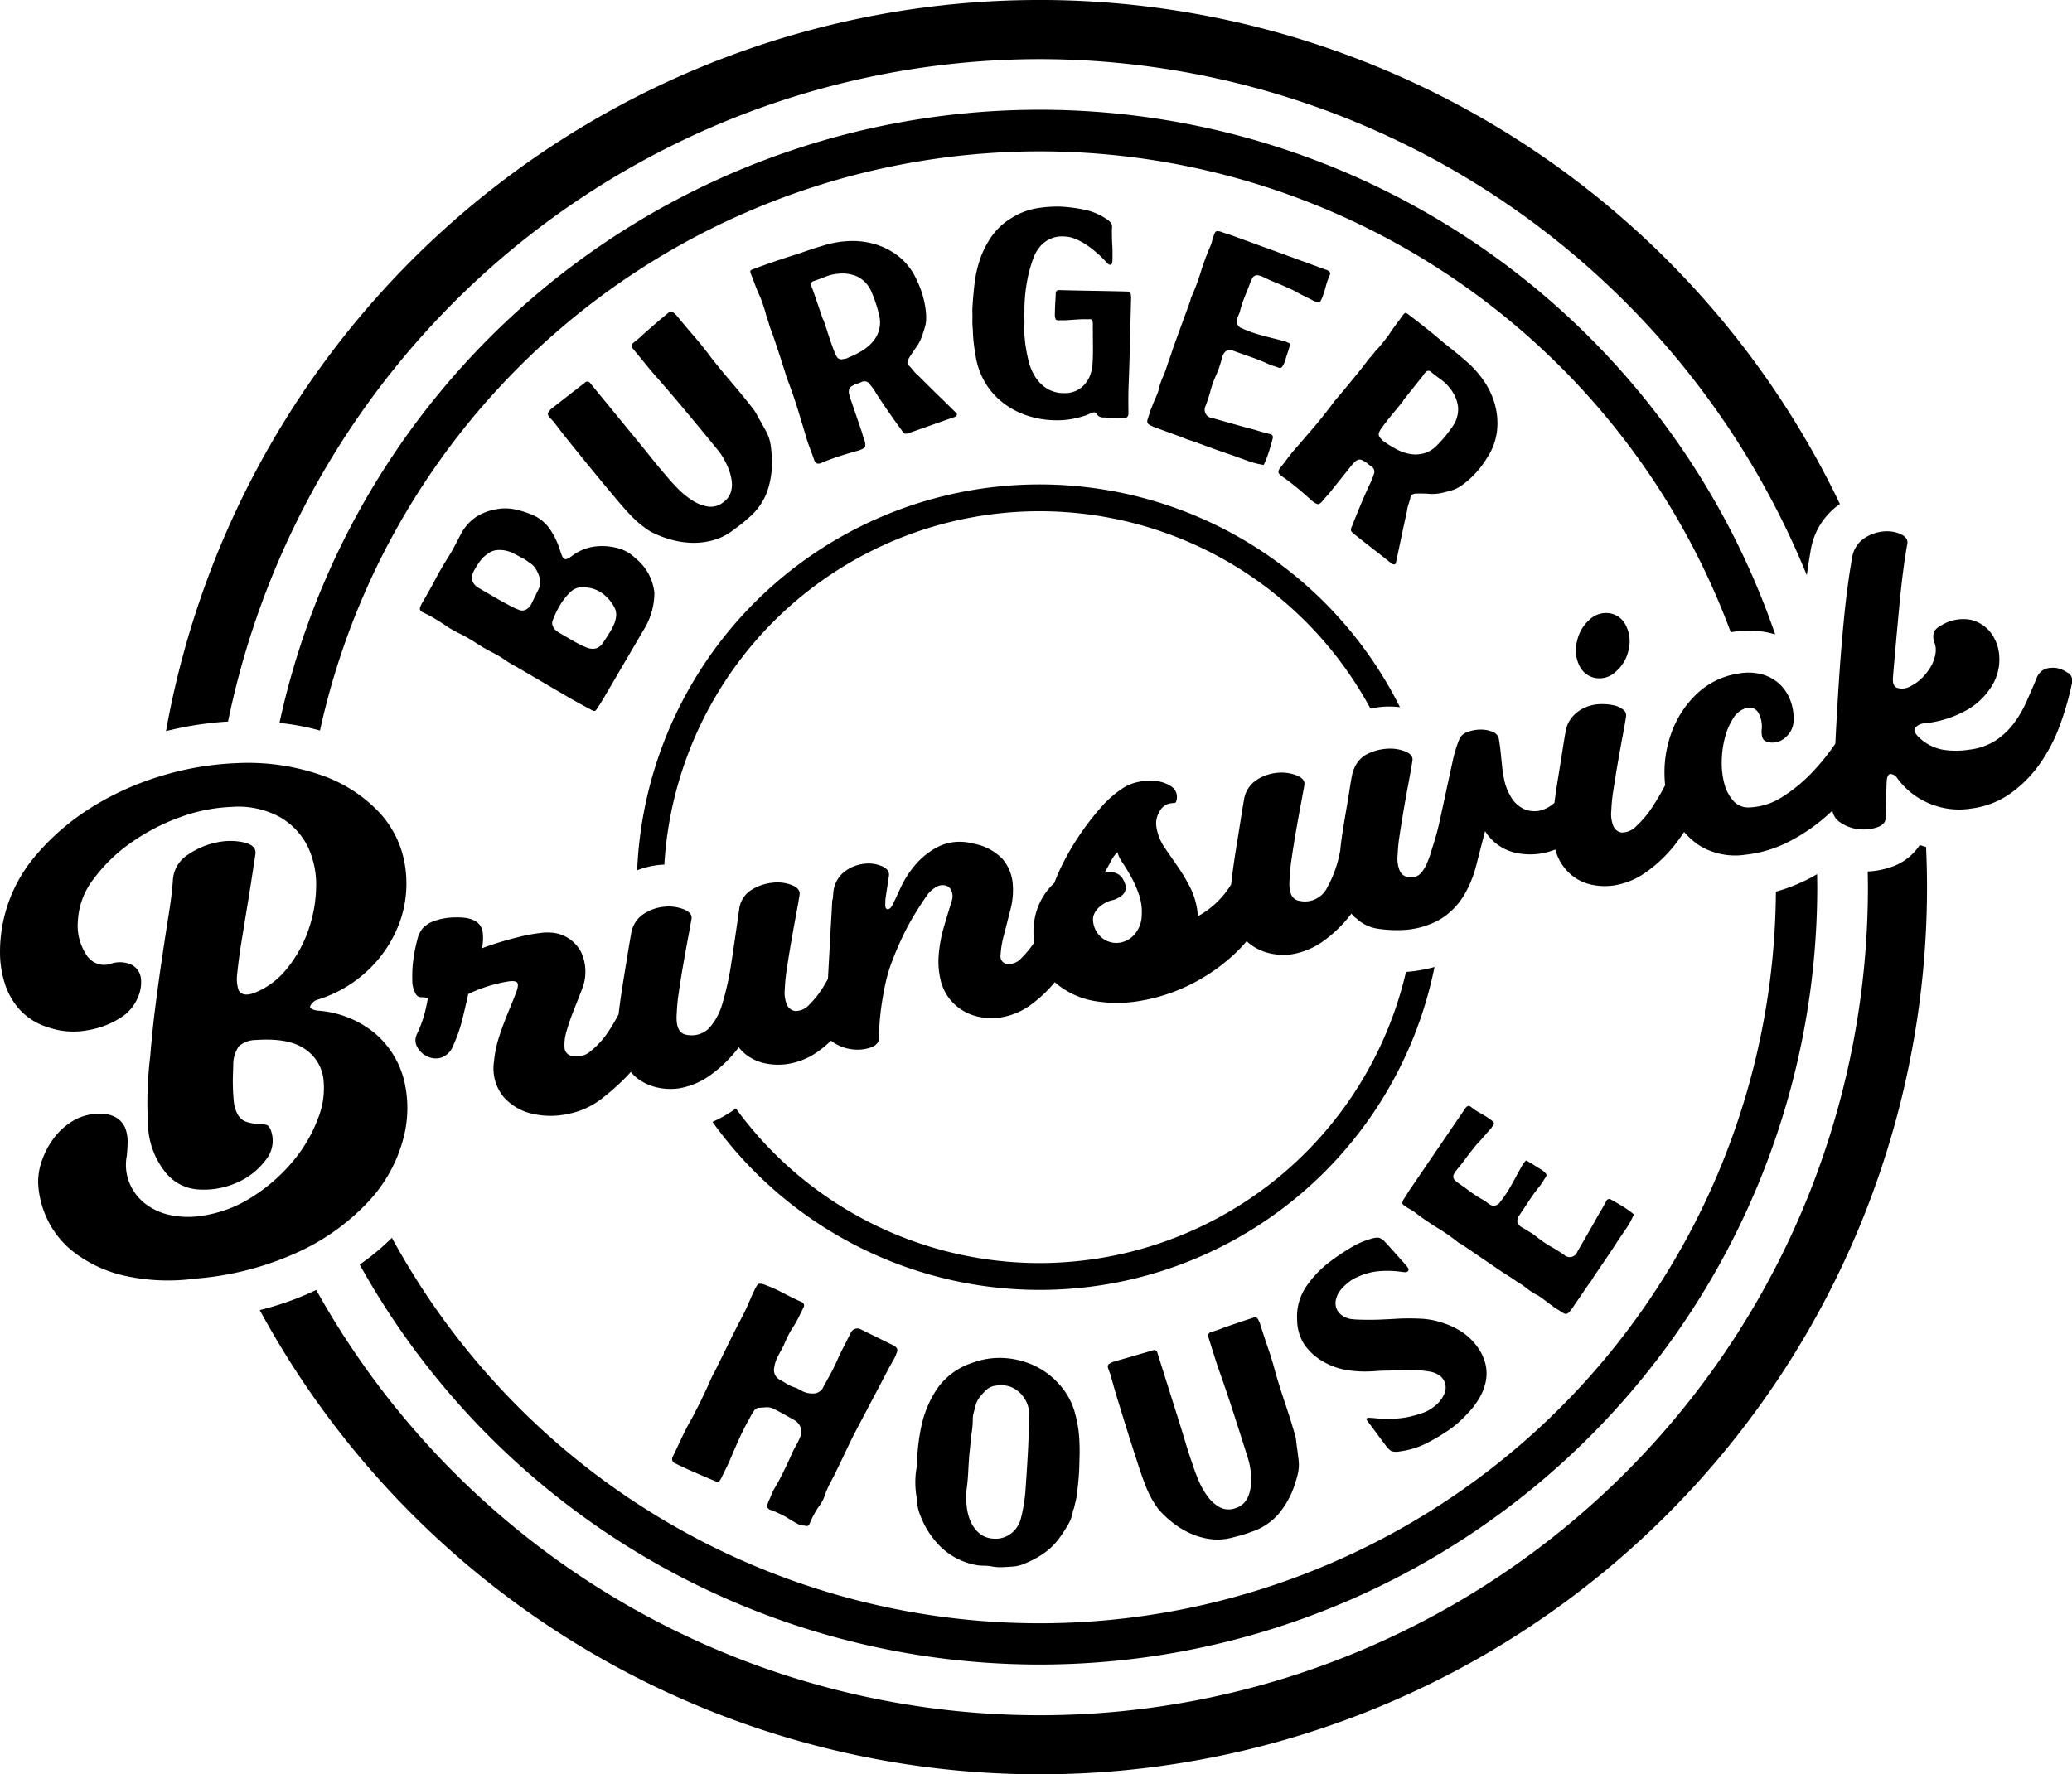
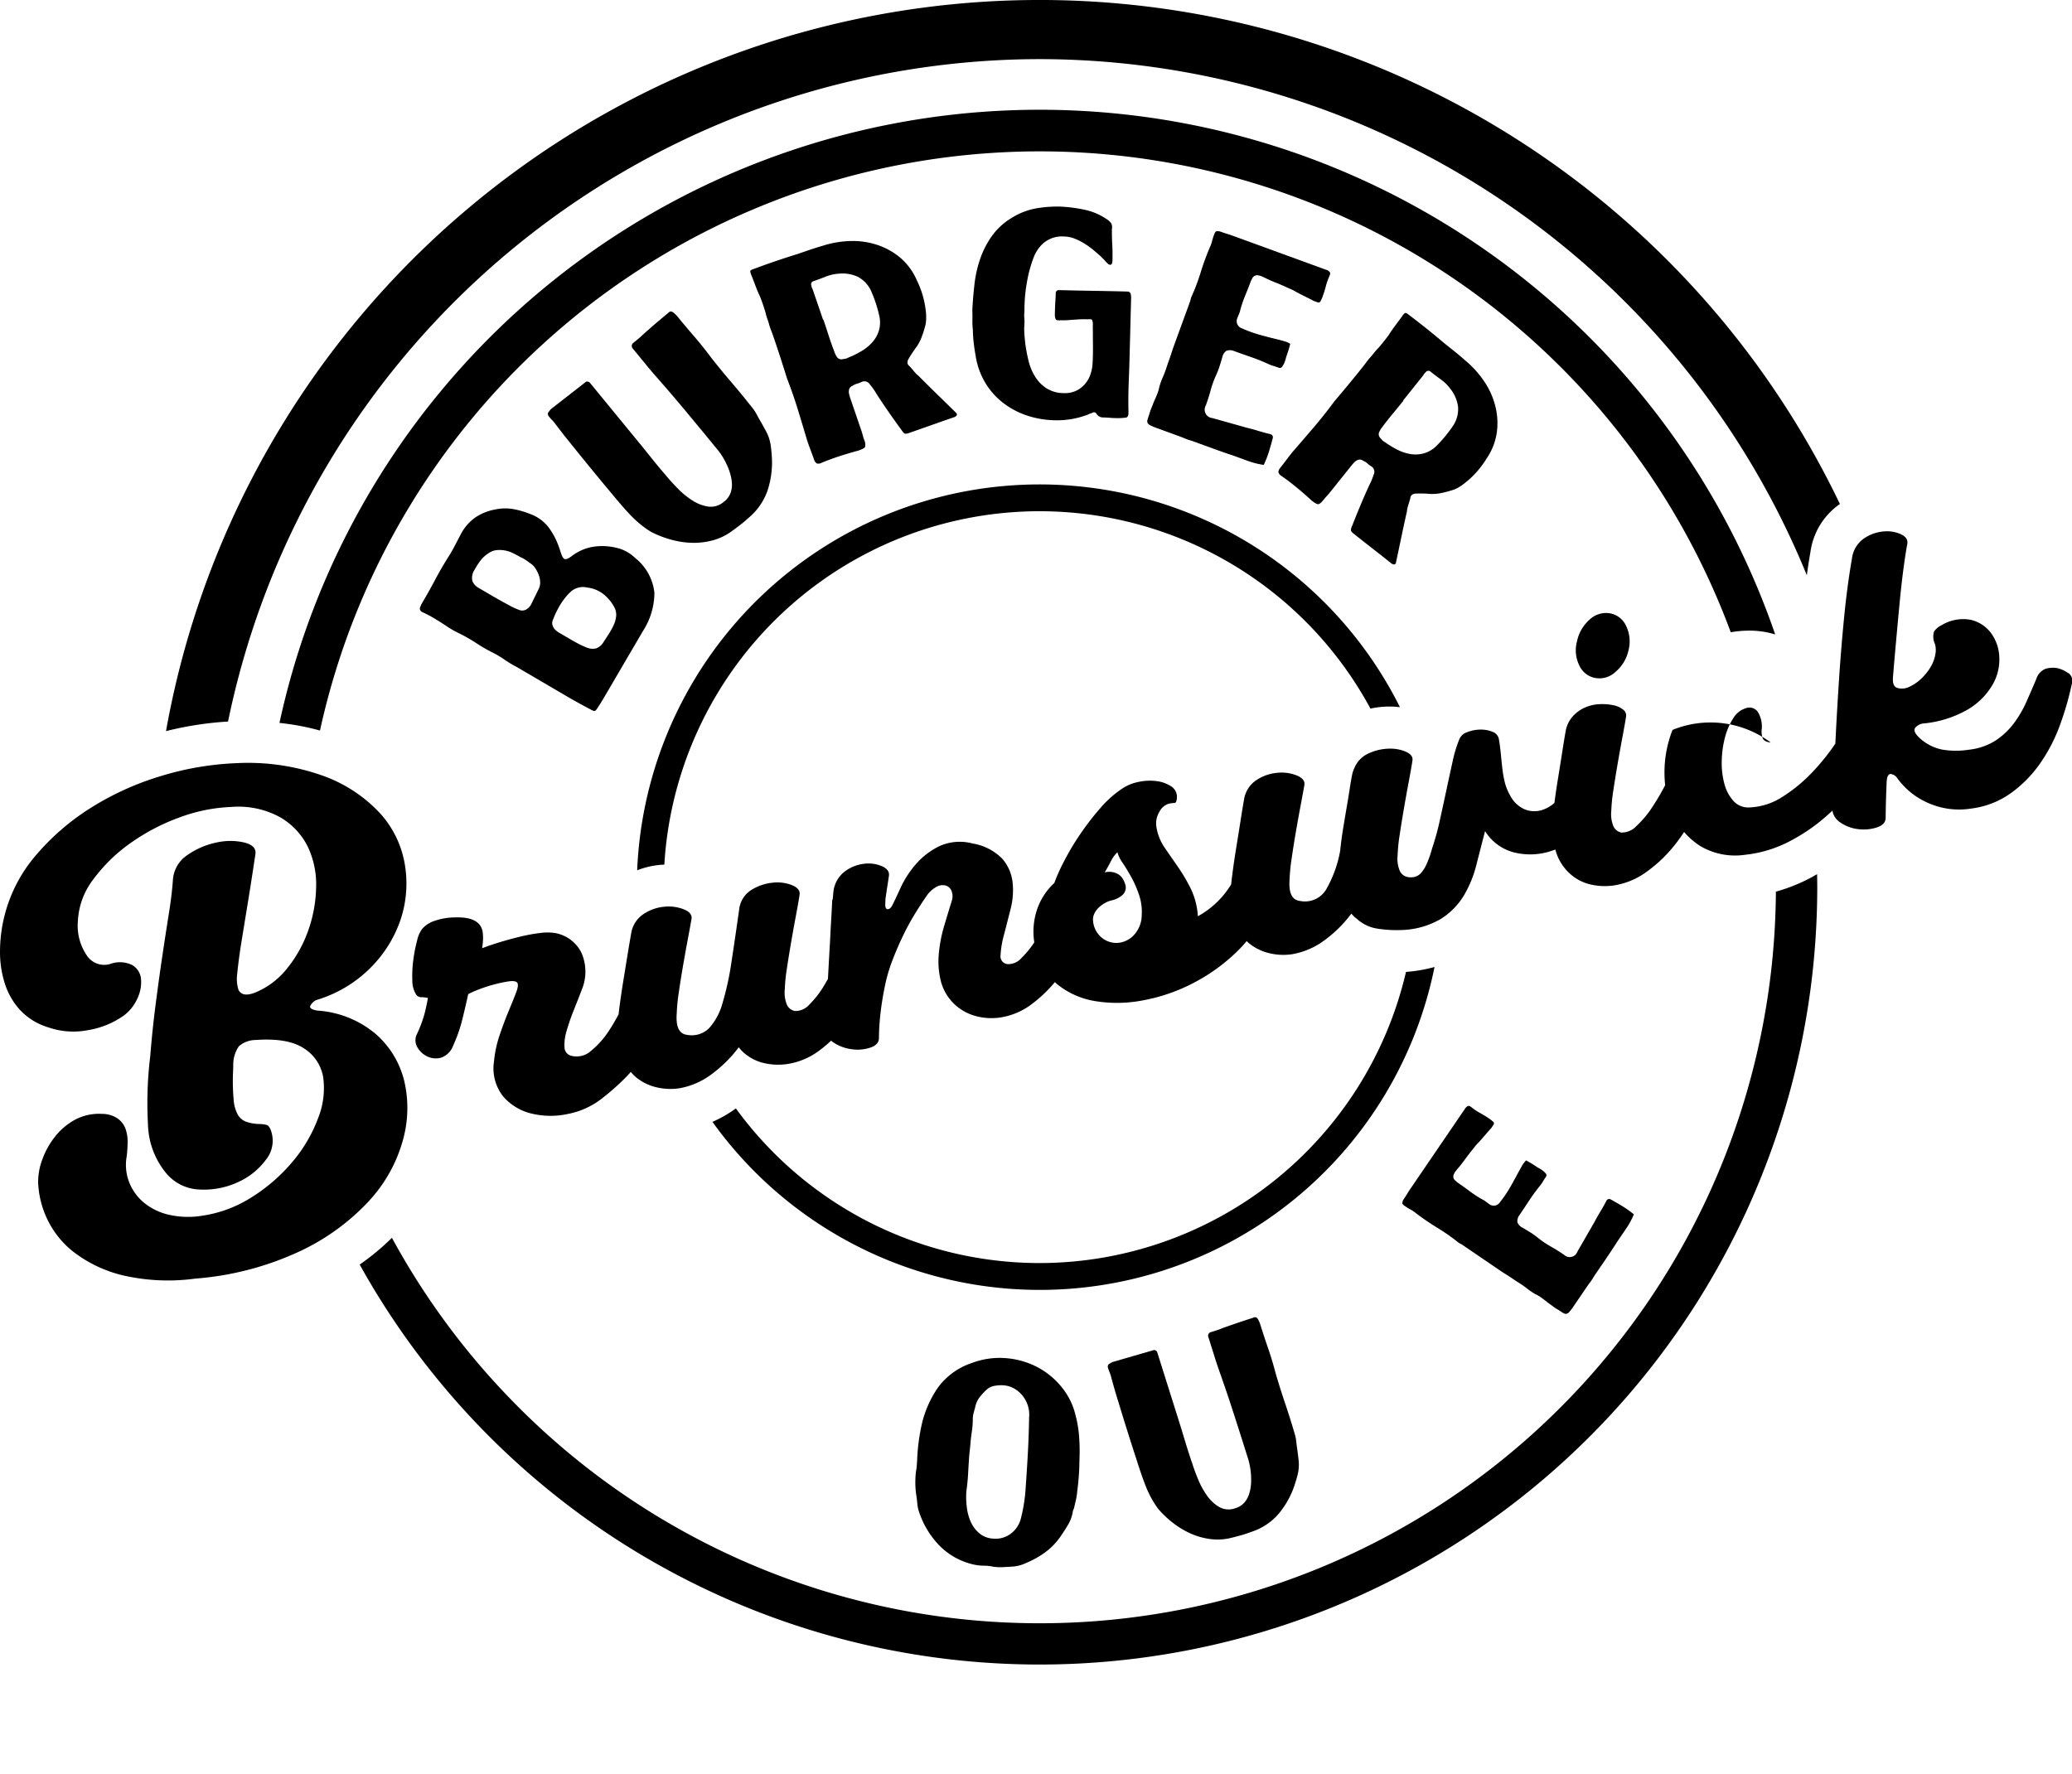
<svg xmlns="http://www.w3.org/2000/svg" width="257.633" height="220.675" viewBox="0 0 257.633 220.675">
  <defs>
    <clipPath id="clip-path">
      <rect id="Rectangle_264" data-name="Rectangle 264" width="257.633" height="220.675" transform="translate(0 0)" />
    </clipPath>
  </defs>
  <g id="Group_6120" data-name="Group 6120" clip-path="url(#clip-path)">
    <path id="Path_2737" data-name="Path 2737" d="M380.644,445.021a11.29,11.29,0,0,0-2.2-.655,5.94,5.94,0,0,0-2.323.054,6.384,6.384,0,0,0-2.471,1.016,5.88,5.88,0,0,0-1.746,2.025l-.809,1.549q-.4.766-.882,1.507-.8,1.286-1.5,2.607t-1.465,2.628l-.2.345a2.084,2.084,0,0,0-.165.366.471.471,0,0,0,.181.691q.384.177.722.349t.664.365q.835.49,1.62,1.022a12.4,12.4,0,0,0,1.663.949,20.35,20.35,0,0,1,2.117,1.215,20.127,20.127,0,0,0,2.117,1.215,12.834,12.834,0,0,1,1.405.847,12.672,12.672,0,0,0,1.405.847l6.064,3.55q.8.468,1.59.906t1.575.849q.4.234.544.2t.378-.437q.377-.559.706-1.123l.691-1.18,4.23-7.226a8.8,8.8,0,0,0,1.406-4.735,6.356,6.356,0,0,0-2.392-4.325,4.891,4.891,0,0,0-2.46-1.294,7.362,7.362,0,0,0-2.851-.085,5.973,5.973,0,0,0-2.614,1.176q-.595.433-.852.33t-.474-.814a13.431,13.431,0,0,0-.495-1.362,8.387,8.387,0,0,0-.689-1.281,5.013,5.013,0,0,0-2.483-2.087m.979,9.154q-.261.531-.5,1.023t-.5,1.023a1.658,1.658,0,0,1-.646.646,1.036,1.036,0,0,1-.906.006,9.22,9.22,0,0,1-1.371-.656q-.929-.495-1.818-1.016l-1.8-1.052a1.713,1.713,0,0,1-.764-.861,1.863,1.863,0,0,1,.143-1.16l.34-.581a7.036,7.036,0,0,1,.636-.92,3.565,3.565,0,0,1,.811-.719,2.166,2.166,0,0,1,1.038-.441,3.712,3.712,0,0,1,1.054.032,3.846,3.846,0,0,1,1.043.343c.341.168.669.343.983.527a3.638,3.638,0,0,1,.592.322q.279.189.549.394a1.951,1.951,0,0,1,.594.567,3.937,3.937,0,0,1,.445.822,2.867,2.867,0,0,1,.2.9,1.7,1.7,0,0,1-.129.8m1.717,3.979q.161-.441.379-.9c.146-.3.3-.589.453-.857a8.1,8.1,0,0,1,1.36-1.739,2.273,2.273,0,0,1,2.072-.542,4.013,4.013,0,0,1,2.011.812,5.267,5.267,0,0,1,1.371,1.656,1.97,1.97,0,0,1,.224,1.033,3.509,3.509,0,0,1-.224.966,8.5,8.5,0,0,1-.625,1.194q-.358.571-.735,1.13a1.744,1.744,0,0,1-.919.779,1.928,1.928,0,0,1-1.217-.128,10.842,10.842,0,0,1-1.07-.5q-.519-.278-1.028-.577l-1.343-.786a2.283,2.283,0,0,1-.554-.471,1.691,1.691,0,0,1-.222-.5.869.869,0,0,1,.066-.571" transform="translate(-314.594 -381.045)" />
    <path id="Path_2738" data-name="Path 2738" d="M500.519,295.811a2.468,2.468,0,0,1-1.961.628,4.979,4.979,0,0,1-1.987-.764,10.206,10.206,0,0,1-1.812-1.479q-.842-.861-1.4-1.544-1.02-1.176-1.977-2.377t-1.945-2.4l-1.788-2.179-3.735-4.554-.107-.13a.436.436,0,0,0-.5-.079l-.228.187L479,284.3a2.485,2.485,0,0,0-.272.332q-.266.273.027.63.16.2.337.377t.336.377q.555.743,1.1,1.438t1.131,1.412q2.475,3.085,5.043,6.148.454.554,1.017,1.206t1.159,1.281a13.058,13.058,0,0,0,1.246,1.154,11.528,11.528,0,0,0,1.3.921,12.787,12.787,0,0,0,2.446.959,10.832,10.832,0,0,0,2.62.408,8.957,8.957,0,0,0,2.585-.3,7.161,7.161,0,0,0,2.368-1.126q.546-.395,1.048-.778t1-.844a7.762,7.762,0,0,0,2.416-3.423,11.248,11.248,0,0,0,.547-4.176q-.049-.722-.114-1.267a5.863,5.863,0,0,0-.213-1.022,5.337,5.337,0,0,0-.413-.968q-.266-.489-.621-1.123-.282-.475-.521-.933a5.4,5.4,0,0,0-.612-.912q-1.249-1.588-2.549-3.106t-2.548-3.107q-.976-1.321-2.049-2.564t-2.087-2.478a2.249,2.249,0,0,0-.353-.363.872.872,0,0,0-.45-.284c-.118-.012-.255.065-.411.228q-.781.641-1.548,1.3t-1.521,1.329a8.151,8.151,0,0,1-.608.553l-.634.52a.467.467,0,0,0-.065.651l.507.618,1.321,1.61q.654.8,1.353,1.583,1.613,1.834,3.163,3.691t3.1,3.744l1.134,1.383a7.739,7.739,0,0,1,.971,1.516,7.828,7.828,0,0,1,.521,1.233,5.727,5.727,0,0,1,.272,1.327,3.087,3.087,0,0,1-.155,1.27,2.439,2.439,0,0,1-.8,1.088" transform="translate(-410.48 -233.432)" />
    <path id="Path_2739" data-name="Path 2739" d="M675.924,224.051a5.471,5.471,0,0,0,.821-1.437,14.017,14.017,0,0,0,.5-1.594,4.222,4.222,0,0,0,.075-.626q.011-.292,0-.6a11.4,11.4,0,0,0-1.151-4.275,7.667,7.667,0,0,0-2.05-2.812,8.675,8.675,0,0,0-2.859-1.6,9.754,9.754,0,0,0-3.323-.487,12.428,12.428,0,0,0-3.469.586q-.81.233-1.626.511l-1.612.551q-2.695.833-5.375,1.838a.855.855,0,0,0-.378.2c-.04.058-.023.194.05.406q.284.7.556,1.432t.6,1.419q.38.982.667,1.951a5.322,5.322,0,0,0,.178.65l.218.637a6.723,6.723,0,0,0,.28.883q.169.431.319.869.449,1.314.865,2.595t.8,2.529q.774,2,1.361,3.914t1.16,3.85q.218.638.442,1.227t.442,1.228a.8.8,0,0,0,.309.384.733.733,0,0,0,.519-.044q1.127-.474,2.308-.857t2.363-.7q.716-.245.821-.459a1.434,1.434,0,0,0-.127-.89c-.073-.212-.132-.406-.177-.584s-.1-.371-.177-.584l-1.184-3.464-.19-.557a5.154,5.154,0,0,1-.164-.611,1.209,1.209,0,0,1,.056-.552.8.8,0,0,1,.43-.369,1.688,1.688,0,0,1,.537-.25,3.228,3.228,0,0,0,.59-.224.787.787,0,0,1,1,.325,7,7,0,0,1,.78,1.112q.754,1.166,1.541,2.3t1.621,2.27q.269.4.416.436a1.13,1.13,0,0,0,.544-.1q1.394-.477,2.82-.987t2.82-.986q.49-.256.115-.573l-.067-.066q-1.14-1.121-2.272-2.225t-2.286-2.264a3.936,3.936,0,0,1-.576-.581q-.269-.33-.551-.634a.519.519,0,0,1-.236-.431.9.9,0,0,1,.149-.474,13.866,13.866,0,0,1,.789-1.2m-4.482-2.314a3.924,3.924,0,0,1-.814,1.457,5.574,5.574,0,0,1-1.355,1.108,11.293,11.293,0,0,1-1.617.8,1.186,1.186,0,0,1-.352.142c-.111.023-.237.044-.379.063a.645.645,0,0,1-.68-.234,2.58,2.58,0,0,1-.338-.663q-.394-1.021-.714-2.024t-.661-2l-.04.014-1.239-3.622a2.29,2.29,0,0,0-.122-.292.809.809,0,0,1-.082-.305.409.409,0,0,1,.288-.588q.756-.258,1.48-.55a5.456,5.456,0,0,1,1.587-.365,4.555,4.555,0,0,1,2.425.393,3.734,3.734,0,0,1,1.677,1.85,16.347,16.347,0,0,1,.967,2.96,3.655,3.655,0,0,1-.032,1.856" transform="translate(-562.164 -180.643)" />
    <path id="Path_2740" data-name="Path 2740" d="M866.752,182.589a2.02,2.02,0,0,0-.6-.541,7.693,7.693,0,0,0-2.685-1.143,19.09,19.09,0,0,0-3-.394,15.209,15.209,0,0,0-3.12.234,8.654,8.654,0,0,0-3.02,1.2,8.19,8.19,0,0,0-2.415,2.231,11.285,11.285,0,0,0-1.441,2.8,14.625,14.625,0,0,0-.714,3.138q-.19,1.636-.274,3.276.026.59.011,1.2a8.354,8.354,0,0,0,.053,1.2q.019.843.105,1.623t.232,1.585a9.317,9.317,0,0,0,1.155,3.334,8.972,8.972,0,0,0,2.186,2.519,9.982,9.982,0,0,0,2.967,1.614,11.576,11.576,0,0,0,3.5.618,10.64,10.64,0,0,0,4.228-.732.672.672,0,0,1,.234-.1.654.654,0,0,0,.234-.1q.384-.158.544.141a.944.944,0,0,0,.872.443c.253.007.5.02.757.041s.518.035.8.042c.2.005.385,0,.569-.006s.372-.025.569-.048q.294.008.388-.368l.01-.421q-.038-1.769.026-3.408t.1-2.9l.194-7.445c0-.139.007-.266.01-.378a1.392,1.392,0,0,0-.033-.337.411.411,0,0,0-.367-.43l-.421-.011q-1.935-.05-3.87-.08t-3.87-.08l-.421-.011a.38.38,0,0,0-.39.411q-.012.463-.045.925t-.045.924l-.019.715a1.4,1.4,0,0,0,.129.7c.068.072.271.1.608.079q.462.012.884-.019c.281-.02.576-.041.886-.061q.379-.031.78-.043t.778,0q.463-.029.546.056a1.154,1.154,0,0,1,.112.55c-.006.252-.007.5,0,.757s.008.506,0,.758q.017.927.015,1.831t-.067,1.787a5.026,5.026,0,0,1-.284,1.213,3.526,3.526,0,0,1-.682,1.14,3.315,3.315,0,0,1-1.094.813,3.354,3.354,0,0,1-1.522.276,4,4,0,0,1-2.131-.6,4.639,4.639,0,0,1-1.414-1.447,6.716,6.716,0,0,1-.812-1.957,19.766,19.766,0,0,1-.407-2.136q-.07-.591-.115-1.224a7.544,7.544,0,0,1,.011-1.263,6.777,6.777,0,0,0-.022-.758,3.42,3.42,0,0,1,.02-.757,19.76,19.76,0,0,1,.2-3q.2-1.278.388-1.989.234-.879.528-1.67a4.684,4.684,0,0,1,.793-1.389,3.545,3.545,0,0,1,3-1.29,3.941,3.941,0,0,1,1.444.311,8.14,8.14,0,0,1,1.287.686,10.166,10.166,0,0,1,1.053.785q.453.39.7.607.452.433.636.647a3.191,3.191,0,0,0,.39.389c.165.116.3.127.4.031s.143-.4.129-.9q0-.168,0-.632t-.037-1.011q-.028-.547-.035-1.074t0-.778a1.122,1.122,0,0,0-.087-.7" transform="translate(-728.584 -154.815)" />
    <path id="Path_2741" data-name="Path 2741" d="M1013.7,212.32a2.2,2.2,0,0,0,.161-.5,14.479,14.479,0,0,1,.616-1.813q.363-.876.7-1.784a.95.95,0,0,1,.084-.17,1,1,0,0,0,.085-.171.68.68,0,0,1,.888-.348.816.816,0,0,1,.3.088,2.216,2.216,0,0,0,.289.128q.642.325,1.268.574t1.283.535q.38.184.749.34a5.882,5.882,0,0,1,.735.38q.524.282,1.056.542t1.056.542l.474.173a.3.3,0,0,0,.431-.2,3.173,3.173,0,0,0,.241-.539q.231-.632.388-1.247a8.026,8.026,0,0,1,.427-1.233q.168-.342.074-.511a.918.918,0,0,0-.49-.313l-.2-.072-11.384-4.151q-.356-.13-.739-.247t-.738-.247a1.077,1.077,0,0,0-.584-.056c-.09.042-.183.195-.279.458a7.833,7.833,0,0,0-.241.785,4.107,4.107,0,0,1-.281.771,32.474,32.474,0,0,0-1.139,3.123,25.642,25.642,0,0,1-1.164,3.069,1.947,1.947,0,0,0-.074.264,1.972,1.972,0,0,1-.074.264l-1.974,5.416q-.159.435-.312.916c-.1.321-.206.627-.312.916q-.2.555-.369,1.075a10.542,10.542,0,0,1-.409,1.06,9.367,9.367,0,0,0-.432,1.186,5.047,5.047,0,0,1-.294.99q-.2.487-.412.947-.129.356-.286.724a4.662,4.662,0,0,0-.247.738c-.106.29-.184.523-.233.7a.619.619,0,0,0,0,.426.736.736,0,0,0,.338.3,6.243,6.243,0,0,0,.776.327l2.728.995q.435.158.823.322a6.343,6.343,0,0,0,.837.283l2.57.937q1.3.475,2.584.9l1.838.67a9.8,9.8,0,0,0,1.95.487,12.257,12.257,0,0,0,.638-1.626q.255-.825.48-1.684.1-.409-.345-.529c-.468-.11-.943-.239-1.427-.386s-.973-.28-1.466-.4q-1.058-.3-2.133-.6l-2.133-.6a1.04,1.04,0,0,1-.822-1.553q.346-.949.613-1.926a12.049,12.049,0,0,1,.692-1.9,10.506,10.506,0,0,0,.409-1.06q.167-.521.33-1.089a1.348,1.348,0,0,1,.5-.825,1.273,1.273,0,0,1,.958.014q1.027.374,2.082.737t2.054.816a4.7,4.7,0,0,0,.724.286q.382.117.738.247a.341.341,0,0,0,.417-.162,2.627,2.627,0,0,0,.3-.564,5.239,5.239,0,0,0,.177-.607q.159-.434.276-.817t.235-.832a3.306,3.306,0,0,0-.835-.349l-.879-.231q-1.071-.256-2.147-.56a14.878,14.878,0,0,1-2.115-.771.941.941,0,0,1-.6-1.294c.057-.158.124-.32.2-.487" transform="translate(-859.648 -173.249)" />
    <path id="Path_2742" data-name="Path 2742" d="M1132.873,298.047a3.924,3.924,0,0,1,.181-.8c.089-.269.17-.538.24-.8a.52.52,0,0,1,.237-.43.9.9,0,0,1,.479-.128,13.929,13.929,0,0,1,1.439.02,5.5,5.5,0,0,0,1.652-.079,13.986,13.986,0,0,0,1.613-.433,4.234,4.234,0,0,0,.568-.273q.252-.149.5-.326a11.394,11.394,0,0,0,2.99-3.266,7.665,7.665,0,0,0,1.271-3.239,8.668,8.668,0,0,0-.183-3.273,9.744,9.744,0,0,0-1.373-3.065,12.418,12.418,0,0,0-2.356-2.612q-.631-.558-1.3-1.1l-1.33-1.065q-2.149-1.827-4.436-3.548a.848.848,0,0,0-.367-.214c-.071,0-.176.085-.316.26q-.441.617-.91,1.239t-.877,1.265q-.625.847-1.288,1.61a5.545,5.545,0,0,0-.453.5l-.421.526a6.764,6.764,0,0,0-.595.71q-.274.375-.562.736-.867,1.084-1.725,2.122t-1.705,2.03q-1.275,1.728-2.573,3.249t-2.625,3.045q-.421.526-.8,1.032t-.8,1.032a.79.79,0,0,0-.158.466.728.728,0,0,0,.315.414q1.005.7,1.962,1.488t1.856,1.62q.591.473.828.447t.683-.585c.14-.175.272-.329.4-.463s.257-.288.4-.463l2.287-2.858.368-.46a4.992,4.992,0,0,1,.427-.467,1.2,1.2,0,0,1,.5-.25.8.8,0,0,1,.542.164,1.706,1.706,0,0,1,.5.318,3.159,3.159,0,0,0,.507.378.787.787,0,0,1,.262,1.019,6.965,6.965,0,0,1-.519,1.255q-.579,1.262-1.111,2.533t-1.045,2.585a1.077,1.077,0,0,0-.145.585,1.14,1.14,0,0,0,.375.407q1.15.92,2.346,1.85t2.346,1.85q.479.276.545-.21l.02-.092q.335-1.564.657-3.111t.684-3.144m-2.745-8.555a1.17,1.17,0,0,1-.309-.22q-.118-.122-.256-.286a.643.643,0,0,1-.168-.7,2.594,2.594,0,0,1,.378-.641q.65-.88,1.324-1.688t1.331-1.63l-.033-.026,2.392-2.99a2.328,2.328,0,0,0,.181-.259.808.808,0,0,1,.213-.233.409.409,0,0,1,.65-.072q.624.5,1.258.953a5.461,5.461,0,0,1,1.16,1.143,4.551,4.551,0,0,1,.969,2.257,3.733,3.733,0,0,1-.66,2.408,16.338,16.338,0,0,1-1.978,2.4,3.653,3.653,0,0,1-1.584.969,3.928,3.928,0,0,1-1.666.1,5.6,5.6,0,0,1-1.663-.548,11.382,11.382,0,0,1-1.54-.937" transform="translate(-957.929 -234.502)" />
-     <path id="Path_2743" data-name="Path 2743" d="M591.242,1135.1q-.326.752-.714,1.5t-.75,1.478q-.29.5-.543.964t-.506.982q-.38.771-.741,1.551t-.741,1.551a.568.568,0,0,0,.334.8q1.212.6,2.414,1.12t2.449,1.046a.944.944,0,0,0,.522.1c.091-.031.2-.181.336-.45q.307-.624.614-1.249t.577-1.266q.541-1.284,1.1-2.514t1.23-2.4c.085-.171.171-.333.262-.486s.19-.309.3-.469a.906.906,0,0,1,.492-.351q.512-.021.988-.061a1.875,1.875,0,0,1,.989.213q.624.307,1.267.67l1.286.724a1.659,1.659,0,0,1,.747.892,1.625,1.625,0,0,1-.057,1.226,10.025,10.025,0,0,1-.56,1.138,9.776,9.776,0,0,0-.56,1.138q-.469,1.045-.975,2.074t-1.086,2.02a4.446,4.446,0,0,0-.379.771c-.1.257-.211.52-.344.788a1.319,1.319,0,0,0-.072.193,1.243,1.243,0,0,1-.072.193.7.7,0,0,0,0,.458.872.872,0,0,0,.368.272.185.185,0,0,0,.082.018.175.175,0,0,1,.083.018q.641.271,1.211.551a10.388,10.388,0,0,1,1.12.643q.387.235.818.471a2.045,2.045,0,0,0,.926.25.8.8,0,0,0,.421.025.827.827,0,0,0,.236-.34,10.618,10.618,0,0,1,.487-1.037,10.9,10.9,0,0,1,.6-.983,6.593,6.593,0,0,0,.472-.726,3.777,3.777,0,0,0,.325-.8,11.526,11.526,0,0,1,.622-1.4q.353-.67.714-1.4.56-1.138,1.093-2.267t1.094-2.267q.7-1.34,1.4-2.662l1.4-2.662q.56-1.046,1.113-2.121t1.149-2.1l.162-.33a1.359,1.359,0,0,0,.108-.312.8.8,0,0,0,.116-.6.976.976,0,0,0-.4-.4l-1.652-.814-2.423-1.193a.9.9,0,0,0-1.3.411q-.434.881-.886,1.753t-.849,1.771q-.362.826-.777,1.578t-.851,1.543a1.407,1.407,0,0,1-1.193.895,2.937,2.937,0,0,1-1.512-.311q-.221-.108-.431-.235a2.019,2.019,0,0,0-.45-.2,4.314,4.314,0,0,1-.936-.415l-.845-.507a1.369,1.369,0,0,1-.814-1.312,4.244,4.244,0,0,1,.43-1.521q.2-.4.4-.762t.4-.762q.234-.569.515-1.137a9.277,9.277,0,0,1,.625-1.084,11.627,11.627,0,0,0,.67-1.175l.6-1.212q.308-.533-.3-.785-1.084-.487-2.147-1.057a18.206,18.206,0,0,0-2.221-1,1.729,1.729,0,0,0-.852-.169c-.129.043-.294.274-.5.689l-.181.367q-.38.863-.731,1.67t-.8,1.634q-.8,1.524-1.545,3.047l-1.509,3.065-.235.477a12.239,12.239,0,0,0-.624,1.267q-.28.66-.6,1.322" transform="translate(-503.614 -961.92)" />
    <path id="Path_2744" data-name="Path 2744" d="M818.308,1190.858a9.908,9.908,0,0,0-2-2.134,9.632,9.632,0,0,0-2.543-1.435,10.226,10.226,0,0,0-2.908-.64,9.718,9.718,0,0,0-4.146.6,8.569,8.569,0,0,0-4.174,2.981,13.147,13.147,0,0,0-2.081,4.691,24.6,24.6,0,0,0-.569,4.472c-.016.218-.031.436-.047.653a5.308,5.308,0,0,1-.088.65,10.961,10.961,0,0,0,.03,3q.085.539.129,1.055a4.4,4.4,0,0,0,.214,1.021,10.962,10.962,0,0,0,2.567,4.226,8.624,8.624,0,0,0,4.3,2.341,5.728,5.728,0,0,0,1.181.126,5.662,5.662,0,0,1,1.18.126,5.992,5.992,0,0,0,1.1.059q.534-.023,1.113-.063a4.667,4.667,0,0,0,1.837-.442,11.36,11.36,0,0,0,2.481-1.4,8.3,8.3,0,0,0,1.956-2.095q.457-.664.857-1.354a4.532,4.532,0,0,0,.539-1.5.773.773,0,0,1,.058-.242l.1-.239q.119-.524.238-1.029a6.7,6.7,0,0,0,.157-1.035,31.538,31.538,0,0,0,.282-3.918,25.453,25.453,0,0,0-.039-2.875,14.769,14.769,0,0,0-.491-2.866,8.384,8.384,0,0,0-1.238-2.736m-4.49,3.1q-.036,2.213-.149,4.338t-.274,4.37a20.219,20.219,0,0,1-.615,3.977,3.393,3.393,0,0,1-1.262,1.858,3.123,3.123,0,0,1-2.156.6,2.916,2.916,0,0,1-1.756-.68,4.034,4.034,0,0,1-1.065-1.451,6.361,6.361,0,0,1-.481-1.86,10.375,10.375,0,0,1-.05-1.87q.164-1.136.224-2.261t.143-2.267l.131-1.262q.059-.816.175-1.567a11.666,11.666,0,0,0,.131-1.529,2.919,2.919,0,0,1,.076-.774q.087-.363.2-.724a3.05,3.05,0,0,1,.568-1.333,7.094,7.094,0,0,1,1-1.056,2.018,2.018,0,0,1,.951-.383,4.629,4.629,0,0,1,1.009-.05,3.112,3.112,0,0,1,1.345.4,3.662,3.662,0,0,1,1.043.9,3.859,3.859,0,0,1,.651,1.216,3.657,3.657,0,0,1,.165,1.407" transform="translate(-685.851 -1017.737)" />
    <path id="Path_2745" data-name="Path 2745" d="M985.4,1172.995a2.986,2.986,0,0,1-.6,1.09,2.367,2.367,0,0,1-1.112.693,2.4,2.4,0,0,1-2-.143,4.843,4.843,0,0,1-1.516-1.41,9.946,9.946,0,0,1-1.1-1.992q-.448-1.082-.706-1.9-.494-1.432-.923-2.862t-.884-2.875l-.824-2.615-1.721-5.464-.049-.156a.424.424,0,0,0-.423-.253l-.273.086-4.838,1.4a2.487,2.487,0,0,0-.366.2q-.338.15-.2.579.074.234.167.463t.167.462q.231.872.47,1.7t.509,1.684q1.117,3.682,2.324,7.377.209.664.481,1.457t.582,1.576a12.71,12.71,0,0,0,.707,1.494,11.173,11.173,0,0,0,.839,1.3,12.438,12.438,0,0,0,1.86,1.752,10.522,10.522,0,0,0,2.217,1.318,8.689,8.689,0,0,0,2.441.668,6.97,6.97,0,0,0,2.546-.158q.636-.159,1.229-.323t1.2-.4a7.557,7.557,0,0,0,3.421-2.214,10.94,10.94,0,0,0,2.007-3.571q.218-.669.356-1.185a5.7,5.7,0,0,0,.179-1,5.237,5.237,0,0,0-.022-1.023c-.042-.358-.093-.771-.154-1.239-.055-.354-.1-.7-.132-1.031a5.241,5.241,0,0,0-.222-1.045q-.552-1.886-1.174-3.728t-1.174-3.727q-.4-1.547-.92-3.057t-.985-2.993a2.219,2.219,0,0,0-.187-.456.848.848,0,0,0-.3-.419.54.54,0,0,0-.454.057q-.937.295-1.867.61t-1.856.649a7.766,7.766,0,0,1-.749.279l-.761.24a.454.454,0,0,0-.294.564l.233.741.609,1.932q.3.957.648,1.92.791,2.239,1.517,4.477t1.44,4.5l.523,1.659a9,9,0,0,1,.351,3.021,5.542,5.542,0,0,1-.235,1.3" transform="translate(-830.081 -987.2)" />
-     <path id="Path_2746" data-name="Path 2746" d="M1150.307,1102.439a4.961,4.961,0,0,1-1.579.9,14.505,14.505,0,0,1-1.7.475,10.956,10.956,0,0,1-1.59.212c-.4.016-.711.037-.928.067a5.959,5.959,0,0,1-.8-.033l-.836-.082c-.259-.024-.487-.04-.679-.047a.658.658,0,0,0-.388.065c-.044.034-.046.087-.007.16a4.1,4.1,0,0,0,.307.435q.348.455.929,1.247t1.153,1.54a2.569,2.569,0,0,0,.682.689,2.1,2.1,0,0,0,1.06.038,10.03,10.03,0,0,0,3.207-.96,23.217,23.217,0,0,0,2.929-1.727,12.2,12.2,0,0,0,1.372-1.1q.566-.537,1.045-1.058a10.091,10.091,0,0,0,1.369-1.846,6.647,6.647,0,0,0,.759-1.972,5.13,5.13,0,0,0,0-2.058,5.905,5.905,0,0,0-.917-2.107,7.226,7.226,0,0,0-1.93-1.95,9.238,9.238,0,0,0-2.356-1.159,9.915,9.915,0,0,0-2.64-.555,29.227,29.227,0,0,0-3-.019q-.884.057-2.131.111t-2.615.017q-.524-.01-1.028-.063a2.521,2.521,0,0,1-.94-.285,2.066,2.066,0,0,1-.967-.96,1.916,1.916,0,0,1-.03-1.419,2.561,2.561,0,0,1,.272-.621,4.163,4.163,0,0,1,.712-.854,7.509,7.509,0,0,1,.673-.567,4.114,4.114,0,0,1,.993-.554,7.729,7.729,0,0,1,2.559-.7,11.8,11.8,0,0,1,2.664.048c.306.041.521.065.647.071a.516.516,0,0,0,.351-.114.335.335,0,0,0,.088-.222c.015-.115-.157-.361-.515-.74q-.124-.163-.456-.527t-.7-.779l-.724-.811q-.356-.4-.562-.6a1.618,1.618,0,0,0-.709-.488,1.964,1.964,0,0,0-.753.06,10.174,10.174,0,0,0-2.815,1.2,28.024,28.024,0,0,0-2.565,1.732,13.3,13.3,0,0,0-2.953,3.111,6.653,6.653,0,0,0-1.1,4.115,5.723,5.723,0,0,0,.881,3.036,7.111,7.111,0,0,0,2.181,2.041,8.62,8.62,0,0,0,2.617,1.063,13.712,13.712,0,0,0,2.839.275q.613-.005,1.394-.063t1.51-.047q.532-.045,1.411-.075t1.809.007a13.977,13.977,0,0,1,1.757.175,3.009,3.009,0,0,1,1.306.495,1.879,1.879,0,0,1,.564,2.351,3.9,3.9,0,0,1-1.124,1.427" transform="translate(-971.878 -927.592)" />
    <path id="Path_2747" data-name="Path 2747" d="M1231.72,974.538a2.093,2.093,0,0,0,.19-.242q.46-.528.845-1.058t.811-1.081q.265-.315.5-.625a5.672,5.672,0,0,1,.534-.6q.391-.426.764-.866t.764-.866l.276-.406a.289.289,0,0,0-.086-.455,3.175,3.175,0,0,0-.45-.356,12.616,12.616,0,0,0-1.083-.664,7.862,7.862,0,0,1-1.06-.7c-.188-.161-.342-.225-.463-.192a.89.89,0,0,0-.412.387l-.115.169-6.638,9.737q-.208.3-.41.637t-.409.637a1.042,1.042,0,0,0-.193.537q.026.142.364.372a7.54,7.54,0,0,0,.683.416,3.936,3.936,0,0,1,.659.45,31.806,31.806,0,0,0,2.671,1.821,25.078,25.078,0,0,1,2.614,1.832,1.829,1.829,0,0,0,.231.133,1.936,1.936,0,0,1,.232.133l4.631,3.158c.249.169.511.34.79.513s.541.344.789.513q.474.323.924.605a10.253,10.253,0,0,1,.9.639,9.089,9.089,0,0,0,1.014.691,4.932,4.932,0,0,1,.863.514q.411.306.794.615.3.207.614.443a4.584,4.584,0,0,0,.637.41q.373.254.6.387a.6.6,0,0,0,.4.1.711.711,0,0,0,.366-.246,6.079,6.079,0,0,0,.495-.653l1.591-2.333q.252-.372.5-.7a6.2,6.2,0,0,0,.467-.722l1.5-2.2q.761-1.116,1.465-2.221l1.071-1.572a9.522,9.522,0,0,0,.926-1.721,11.96,11.96,0,0,0-1.38-.99q-.716-.438-1.472-.855a.387.387,0,0,0-.581.2q-.324.622-.706,1.252t-.728,1.286q-.532.926-1.075,1.867l-1.075,1.867a1.011,1.011,0,0,1-1.661.4q-.811-.553-1.669-1.039a11.763,11.763,0,0,1-1.623-1.107,10.222,10.222,0,0,0-.9-.639q-.45-.282-.947-.572a1.306,1.306,0,0,1-.657-.671,1.23,1.23,0,0,1,.242-.9q.6-.879,1.193-1.786t1.261-1.741a4.545,4.545,0,0,0,.443-.614q.2-.333.41-.637a.332.332,0,0,0-.052-.432,2.557,2.557,0,0,0-.462-.413,4.956,4.956,0,0,0-.53-.312q-.372-.254-.7-.456t-.728-.422a3.237,3.237,0,0,0-.529.7q-.209.378-.428.773-.5.948-1.041,1.89a14.533,14.533,0,0,1-1.233,1.809.916.916,0,0,1-1.365.258c-.135-.092-.272-.193-.411-.3a2.167,2.167,0,0,0-.435-.272,14,14,0,0,1-1.561-1.015q-.738-.552-1.515-1.082a.936.936,0,0,1-.141-.121.934.934,0,0,0-.14-.12.661.661,0,0,1-.115-.921.815.815,0,0,1,.156-.265" transform="translate(-1050.722 -828.874)" />
-     <path id="Path_2748" data-name="Path 2748" d="M433.3,738.469a6.855,6.855,0,0,1-3.607,2.751,10.157,10.157,0,0,1-2.862.536c.012.648.025,1.3.025,1.948a102.966,102.966,0,0,1-192.935,50.1,36.911,36.911,0,0,1-7.026,2.5A110.325,110.325,0,0,0,434.205,743.7c0-1.674-.044-3.337-.118-4.993-.265-.076-.531-.15-.791-.242" transform="translate(-194.599 -633.367)" />
    <path id="Path_2749" data-name="Path 2749" d="M253.656,7.357a103.144,103.144,0,0,1,95.39,64.186c.143-1.011.294-2,.457-2.928a8.691,8.691,0,0,1,3.659-5.927A110.337,110.337,0,0,0,145.028,90.935a42,42,0,0,1,7.714-1.191A103.161,103.161,0,0,1,253.656,7.357" transform="translate(-124.387 -0.004)" />
    <path id="Path_2750" data-name="Path 2750" d="M424.8,160.85l.062-.01a13.754,13.754,0,0,1,2.033-.157,10.915,10.915,0,0,1,3.234.472A96.713,96.713,0,0,0,244.15,172.161a30.851,30.851,0,0,1,5.038.947,91.616,91.616,0,0,1,175.417-12.219c.066-.012.13-.028.2-.039" transform="translate(-209.401 -82.25)" />
    <path id="Path_2751" data-name="Path 2751" d="M318.244,809.1a30.354,30.354,0,0,1-4.005,3.324,96.7,96.7,0,0,0,181.234-46.937c0-.542-.012-1.081-.02-1.621-.281.161-.56.326-.846.476a21.436,21.436,0,0,1-4.277,1.7,91.549,91.549,0,0,1-156.283,64.179,91.9,91.9,0,0,1-15.8-21.124" transform="translate(-269.515 -655.146)" />
    <path id="Path_2752" data-name="Path 2752" d="M560.027,470.6a46.745,46.745,0,0,1,87.8-19.408,11.147,11.147,0,0,1,2.219-.257h.16a11.27,11.27,0,0,1,1.288.079A50.083,50.083,0,0,0,556.65,471.3a10.511,10.511,0,0,1,3.032-.688c.116-.008.229-.008.345-.013" transform="translate(-477.424 -363.061)" />
    <path id="Path_2753" data-name="Path 2753" d="M663.116,881.848a46.717,46.717,0,0,1-37.772-19.236c-.03.022-.058.047-.089.069a15.5,15.5,0,0,1-2.82,1.606,50.075,50.075,0,0,0,89.781-19.261,18.5,18.5,0,0,1-3.547.613,46.835,46.835,0,0,1-45.553,36.209" transform="translate(-533.847 -724.758)" />
    <path id="Path_2754" data-name="Path 2754" d="M45.934,721.237a18.257,18.257,0,0,0,4.161-7.5,14.752,14.752,0,0,0,.154-7.42,11.3,11.3,0,0,0-3.615-5.857,12.534,12.534,0,0,0-7.2-2.841q-1.046-.188-.844-.606a1.613,1.613,0,0,1,.73-.7,15.9,15.9,0,0,0,6.827-4.093,15.5,15.5,0,0,0,3.715-6.075,14.278,14.278,0,0,0,.46-6.781,12.516,12.516,0,0,0-3.083-6.3,17.973,17.973,0,0,0-6.948-4.6,27.765,27.765,0,0,0-10.955-1.613,37.021,37.021,0,0,0-9.376,1.615,35.534,35.534,0,0,0-8.7,3.959A29.667,29.667,0,0,0,4.381,678.4,18.439,18.439,0,0,0,0,690.3a12.866,12.866,0,0,0,.618,4.016A8.815,8.815,0,0,0,2.542,697.6a7.922,7.922,0,0,0,3.475,2.111,9.524,9.524,0,0,0,4.937.342,10.72,10.72,0,0,0,4.393-1.781,5.425,5.425,0,0,0,1.777-2.252,4.632,4.632,0,0,0,.4-2.411,2.23,2.23,0,0,0-1.116-1.667,3.507,3.507,0,0,0-2.709-.119,2.586,2.586,0,0,1-2.915-1.07,6.609,6.609,0,0,1-1.1-4.286,9.233,9.233,0,0,1,1.936-5.192,20.125,20.125,0,0,1,4.6-4.483,25.589,25.589,0,0,1,6.061-3.18,20.7,20.7,0,0,1,6.465-1.317,10.794,10.794,0,0,1,6.107,1.292,8.678,8.678,0,0,1,3.441,3.7,11,11,0,0,1,1.01,5.052,16.992,16.992,0,0,1-1.01,5.406,15.811,15.811,0,0,1-2.634,4.679,9.773,9.773,0,0,1-4.007,2.984q-1.551.585-2.014-.394l-.017-.079a4.471,4.471,0,0,1-.137-1.8q.182-1.864.523-3.973t.666-4.087q.327-1.979.606-3.783t.486-3.176q.113-1.021-1.393-1.4a7.82,7.82,0,0,0-3.4-.011,9.746,9.746,0,0,0-3.61,1.529,4.027,4.027,0,0,0-1.868,3.185q-.12,1.769-.512,4.219t-.818,5.323q-.426,2.874-.832,6.032t-.651,6.283A47.977,47.977,0,0,0,18.4,711.8a9.9,9.9,0,0,0,2.163,5.923,5.647,5.647,0,0,0,4.239,2.153,10.087,10.087,0,0,0,4.751-.9,8.772,8.772,0,0,0,3.5-2.792,3.751,3.751,0,0,0,.641-3.625q-.218-.616-.532-.715a4.114,4.114,0,0,0-.99-.118,5.329,5.329,0,0,1-1.57-.283,2,2,0,0,1-1.024-.857,4.519,4.519,0,0,1-.523-1.838,25.473,25.473,0,0,1-.086-3.3l.034-1a4.028,4.028,0,0,1,.7-2.392,3.21,3.21,0,0,1,2.054-.777q4.043-.294,6.055,1.055a5.241,5.241,0,0,1,2.38,3.635,10.055,10.055,0,0,1-.66,5.082,18.194,18.194,0,0,1-3.123,5.324,21.535,21.535,0,0,1-5.039,4.411,15.629,15.629,0,0,1-6.281,2.356,10.666,10.666,0,0,1-4.139-.141,7.477,7.477,0,0,1-3.1-1.529,6.3,6.3,0,0,1-1.81-2.555,5.968,5.968,0,0,1-.278-3.218q.086-.765.106-1.641a5,5,0,0,0-.232-1.651,2.759,2.759,0,0,0-.958-1.328,3.409,3.409,0,0,0-1.977-.609,6.337,6.337,0,0,0-3.4.737,8.181,8.181,0,0,0-2.477,2.113,10.084,10.084,0,0,0-1.567,2.829,7.867,7.867,0,0,0-.515,2.85,11.605,11.605,0,0,0,1.1,4.493,11.347,11.347,0,0,0,3.384,4.206,16.258,16.258,0,0,0,6.024,2.846,24.966,24.966,0,0,0,9.018.413,37.559,37.559,0,0,0,13.166-3.473,27.9,27.9,0,0,0,8.5-6.24" transform="translate(0.001 -571.932)" />
-     <path id="Path_2755" data-name="Path 2755" d="M565.937,481.953a3.631,3.631,0,0,0-1.4-.641,3.284,3.284,0,0,0-1.439.089,1.98,1.98,0,0,0-1.134,1.246q-.593,1.407-1.234,2.851a13.893,13.893,0,0,1-1.555,2.67,9.2,9.2,0,0,1-2.234,2.123,7.677,7.677,0,0,1-3.339,1.168,10.272,10.272,0,0,1-3.312-.005,5.819,5.819,0,0,1-2.979-1.577q-.72-.733-.413-1.133a1.558,1.558,0,0,1,.95-.539,13.5,13.5,0,0,0,5.648-1.778,8.649,8.649,0,0,0,3.039-3.075,6.246,6.246,0,0,0,.817-3.483,5.368,5.368,0,0,0-1.063-2.965,4.373,4.373,0,0,0-2.506-1.6,5.155,5.155,0,0,0-3.588.666,2.373,2.373,0,0,0-.952.789,2.153,2.153,0,0,0,.113,1.559,2.741,2.741,0,0,1,.05,1.267,4.54,4.54,0,0,1-.544,1.507,6.681,6.681,0,0,1-1.141,1.469,5.6,5.6,0,0,1-1.689,1.144,2.066,2.066,0,0,1-1.359.072q-.632-.2-.54-1.328.2-2.432.417-4.813t.421-4.536q.207-2.156.45-4.014t.5-3.248q.118-.747-.818-1.184a4.263,4.263,0,0,0-2.177-.334,5.1,5.1,0,0,0-2.419.885,3.577,3.577,0,0,0-1.476,2.514q-.578,3.293-.964,7.21t-.653,8q-.256,3.924-.446,7.78a27.684,27.684,0,0,1-2.854,3.547,19.345,19.345,0,0,1-3.69,3.049,8.109,8.109,0,0,1-4.117,1.336,2.462,2.462,0,0,1-1.995-.79,5.1,5.1,0,0,1-1.132-2.116,9.82,9.82,0,0,1-.335-2.844,12.09,12.09,0,0,1,.4-2.948,8.316,8.316,0,0,1,1.026-2.389,2.812,2.812,0,0,1,1.606-1.265,1.267,1.267,0,0,1,1.536.612,3.558,3.558,0,0,1,.414,1.911,2.542,2.542,0,0,0,.08,1.149q.168.52,1.03.61a2.4,2.4,0,0,0,1.92-.721,2.79,2.79,0,0,0,.921-2.227,6.21,6.21,0,0,0-.425-2.353,5.377,5.377,0,0,0-1.291-1.943,5.245,5.245,0,0,0-2.114-1.209,6.607,6.607,0,0,0-2.949-.139,9.59,9.59,0,0,0-5.165,2.452A12.5,12.5,0,0,0,516.726,489a14.33,14.33,0,0,0-1,5.495q.009.708.082,1.383a30.766,30.766,0,0,1-1.6,2.725,12.48,12.48,0,0,1-1.962,2.342,2.492,2.492,0,0,1-1.871.821,1.345,1.345,0,0,1-1.022-.834,3.979,3.979,0,0,1-.241-1.893,20.945,20.945,0,0,1,.26-2.556q.241-1.608.54-3.34t.6-3.324q.3-1.592.439-2.512a.894.894,0,0,0-.377-.835,2.8,2.8,0,0,0-1.212-.543,6.768,6.768,0,0,0-1.712-.129,4.981,4.981,0,0,0-1.817.421,4.472,4.472,0,0,0-1.528,1.109,3.688,3.688,0,0,0-.867,1.827q-.131.695-.4,2.421t-.584,3.654c-.16.989-.294,1.929-.415,2.844a4.264,4.264,0,0,1-1.5.877,3.175,3.175,0,0,1-2.206-.078,3.709,3.709,0,0,1-1.8-1.721,6.313,6.313,0,0,1-.657-1.608,12.814,12.814,0,0,1-.3-1.657q-.1-.84-.186-1.766t-.242-1.892a1.205,1.205,0,0,0-.8-.993,3.857,3.857,0,0,0-1.547-.276,4.584,4.584,0,0,0-1.614.322,1.553,1.553,0,0,0-.982.907,15.494,15.494,0,0,0-.818,2.705q-.37,1.664-.773,3.557t-.829,3.819a31.162,31.162,0,0,1-.942,3.426,13.559,13.559,0,0,1-.693,1.984,4.231,4.231,0,0,1-.71,1.126,1.554,1.554,0,0,1-.795.478,2.085,2.085,0,0,1-.839.015,1.345,1.345,0,0,1-1.022-.834,3.976,3.976,0,0,1-.241-1.892,20.992,20.992,0,0,1,.26-2.557q.242-1.607.54-3.339t.6-3.325q.3-1.592.438-2.512.13-.695-.773-1.11a4.922,4.922,0,0,0-2.135-.4,6.389,6.389,0,0,0-2.487.566,3.432,3.432,0,0,0-1.819,1.839,3.511,3.511,0,0,0-.3.953q-.112.524-.274,1.587t-.387,2.362q-.224,1.3-.452,2.709t-.35,2.659a14.926,14.926,0,0,1-1.756,4.853,3.081,3.081,0,0,1-3.287,1.406q-1.444-.187-1.252-2.674a22.216,22.216,0,0,1,.255-2.583q.236-1.635.534-3.366t.6-3.325q.3-1.592.45-2.459.119-.747-.931-1.187a5.189,5.189,0,0,0-2.4-.341,5.584,5.584,0,0,0-2.611.9,3.542,3.542,0,0,0-1.568,2.479q-.131.7-.4,2.421t-.584,3.655q-.312,1.93-.524,3.67c-.034.277-.063.534-.089.775-.085.127-.162.256-.25.382a11.077,11.077,0,0,1-3.887,3.564,9.136,9.136,0,0,0-.887-3.447,22.031,22.031,0,0,0-1.6-2.71q-.856-1.231-1.635-2.368a6.21,6.21,0,0,1-1.013-2.475,2.773,2.773,0,0,1,.354-1.994,1.964,1.964,0,0,1,1.131-.995,3.767,3.767,0,0,1,.736-.1q.253,0,.3-.565a1.529,1.529,0,0,0-.655-1.469,4.168,4.168,0,0,0-1.773-.672,6.5,6.5,0,0,0-2.231.066,5.711,5.711,0,0,0-2.07.809,13.364,13.364,0,0,0-2.778,2.463,33.365,33.365,0,0,0-2.5,3.236,31.966,31.966,0,0,0-2,3.349,23.32,23.32,0,0,0-1.231,2.739,7.939,7.939,0,0,0-2.261,3.684,8.6,8.6,0,0,0-.224,3.693,11.911,11.911,0,0,1-1.564,1.917,2.191,2.191,0,0,1-1.737.793.97.97,0,0,1-.892-1.14,11.715,11.715,0,0,1,.417-2.479q.382-1.471.821-3.206a9.356,9.356,0,0,0,.255-3.361,5.367,5.367,0,0,0-1.277-2.918,6.7,6.7,0,0,0-3.693-1.9,6.132,6.132,0,0,0-4.163.346,9.239,9.239,0,0,0-2.931,2.274,12.4,12.4,0,0,0-1.869,2.9q-.684,1.51-1.04,2.2c-.161.294-.344.445-.547.452s-.31-.173-.314-.543l.023-.672q.107-.8.226-1.549t.207-1.378q.119-.747-.818-1.184a4.261,4.261,0,0,0-2.177-.334,4.934,4.934,0,0,0-2.413.911,3.679,3.679,0,0,0-1.482,2.488c-.013.114-.027.265-.042.453s-.036.4-.061.624l-.053.012q-.058,1.291-.132,2.5t-.132,2.5c-.1,1.659-.184,3.267-.27,4.84-.169.3-.335.6-.511.885a11.835,11.835,0,0,1-1.8,2.307,2.284,2.284,0,0,1-1.79.8,1.344,1.344,0,0,1-1.022-.834,3.975,3.975,0,0,1-.242-1.892,21.065,21.065,0,0,1,.26-2.557q.241-1.607.54-3.339t.6-3.325q.3-1.592.438-2.512.118-.747-.931-1.187a4.986,4.986,0,0,0-2.424-.309,6.116,6.116,0,0,0-2.638.9,3.276,3.276,0,0,0-1.52,2.44q-.51,3.611-.963,6.57a35.626,35.626,0,0,1-1.1,5.044,7.678,7.678,0,0,1-1.677,3.141,3.069,3.069,0,0,1-2.769.822q-1.444-.187-1.252-2.674a22.251,22.251,0,0,1,.254-2.583q.236-1.635.534-3.366t.6-3.325q.3-1.592.45-2.459.118-.747-.931-1.187a5.184,5.184,0,0,0-2.4-.341,5.584,5.584,0,0,0-2.612.9,3.541,3.541,0,0,0-1.568,2.479q-.131.7-.408,2.394t-.59,3.628q-.312,1.93-.524,3.67c-.014.117-.024.217-.037.328-.377.7-.773,1.393-1.214,2.054a10.757,10.757,0,0,1-2.213,2.479,2.662,2.662,0,0,1-2.449.614,1.1,1.1,0,0,1-.848-1.066,5.844,5.844,0,0,1,.263-2.029,25.655,25.655,0,0,1,.879-2.552q.545-1.368,1.012-2.581a5.846,5.846,0,0,0-.031-4.549,4.531,4.531,0,0,0-3.347-2.5,6.461,6.461,0,0,0-1.823.006,21.087,21.087,0,0,0-2.4.437q-1.281.306-2.544.69t-2.248.765q.087-.63.109-1.052a6.11,6.11,0,0,0-.052-1.017q-.349-1.868-3.412-1.762a7.645,7.645,0,0,0-2.441.39,3.5,3.5,0,0,0-1.679,1.058,3.785,3.785,0,0,0-.615,1.439,18.122,18.122,0,0,0-.467,2.379,15.049,15.049,0,0,0-.126,2.528,3.253,3.253,0,0,0,.515,1.861.826.826,0,0,0,.676.27,4.421,4.421,0,0,1,.749.088q-.2,1.155-.465,2.129a16.392,16.392,0,0,1-.913,2.393,1.7,1.7,0,0,0,.071,1.624,2.782,2.782,0,0,0,1.258,1.145,2.394,2.394,0,0,0,1.712.129,2.454,2.454,0,0,0,1.474-1.486,18.75,18.75,0,0,0,1.1-3.1q.377-1.5.772-3.306a10.68,10.68,0,0,1,1.2-.538,17.42,17.42,0,0,1,1.911-.636,17.232,17.232,0,0,1,1.876-.406q.868-.132,1.1.151t-.128,1.222q-.359.94-.931,2.313t-1.12,2.993a14.14,14.14,0,0,0-.7,3.262,5.64,5.64,0,0,0,1.141,4.365,6.708,6.708,0,0,0,3.52,2.127,10.068,10.068,0,0,0,4.528.048,9.9,9.9,0,0,0,4.168-1.875,30.246,30.246,0,0,0,2.969-2.615c.235-.238.461-.484.682-.734a6.428,6.428,0,0,0,.579.6,6.187,6.187,0,0,0,2.523,1.287,7.472,7.472,0,0,0,2.9.151,9.329,9.329,0,0,0,3.956-1.69,16.3,16.3,0,0,0,3.469-3.418,3.992,3.992,0,0,0,.59.65,5.722,5.722,0,0,0,2.529,1.314,7.781,7.781,0,0,0,2.889.125,8.778,8.778,0,0,0,3.988-1.669,15.1,15.1,0,0,0,1.483-1.243,2.523,2.523,0,0,0,.255.2,5.239,5.239,0,0,0,2.292.865,5.027,5.027,0,0,0,2.342-.2q1.07-.37,1.059-1.2a28.622,28.622,0,0,1,.18-2.928q.176-1.649.559-3.51a18.964,18.964,0,0,1,.9-3.112q.606-1.6,1.323-3.092a30.539,30.539,0,0,1,1.5-2.771q.788-1.281,1.432-2.2a3.518,3.518,0,0,1,1.386-1.245,1.518,1.518,0,0,1,1.107-.073,1.127,1.127,0,0,1,.655.692,1.773,1.773,0,0,1,.042,1.1q-.464,1.49-.982,3.241a17.469,17.469,0,0,0-.666,3.534,9.992,9.992,0,0,0,.3,3.436,5.992,5.992,0,0,0,1.9,2.95,6.2,6.2,0,0,0,2.524,1.287,7.479,7.479,0,0,0,2.9.151,8.61,8.61,0,0,0,3.983-1.7,16.561,16.561,0,0,0,2.83-2.7c.074.067.144.138.221.2a10.051,10.051,0,0,0,4.788,2.158,16.843,16.843,0,0,0,5.93-.09,22.174,22.174,0,0,0,6.117-2.074,23.019,23.019,0,0,0,5.4-3.81,17.465,17.465,0,0,0,1.4-1.492c.067.066.126.137.2.2a6.2,6.2,0,0,0,2.524,1.287,7.48,7.48,0,0,0,2.9.151,9.4,9.4,0,0,0,3.935-1.658,15.889,15.889,0,0,0,3.448-3.386c.094.091.19.191.289.3a1.651,1.651,0,0,0,.343.287,4.886,4.886,0,0,0,2.6,1.27,15.538,15.538,0,0,0,3.041.175,10.244,10.244,0,0,0,4.863-1.386,8.8,8.8,0,0,0,2.853-2.9,14.206,14.206,0,0,0,1.56-3.81q.53-2.086,1.082-4.207a5.983,5.983,0,0,0,3.693,2.673,8.3,8.3,0,0,0,4.557-.209c.162-.053.322-.112.481-.173.045.152.087.3.14.455a6.165,6.165,0,0,0,1.708,2.575,5.73,5.73,0,0,0,2.529,1.314,7.789,7.789,0,0,0,2.89.124,9.216,9.216,0,0,0,4.068-1.686,17.2,17.2,0,0,0,3.645-3.512c.363-.464.706-.953,1.038-1.453a8.968,8.968,0,0,0,2.03,1.761,8.516,8.516,0,0,0,5.565,1.073,15.454,15.454,0,0,0,5.681-1.758,22.623,22.623,0,0,0,5.074-3.654c.03-.029.058-.06.088-.089a2.152,2.152,0,0,0,.936,1.451,4.86,4.86,0,0,0,2.292.865,5.252,5.252,0,0,0,2.336-.228q1.07-.37,1.059-1.2.007-1,.04-2.148t.09-2.436q.084-.906.547-.841a1.161,1.161,0,0,1,.793.551,9.282,9.282,0,0,0,3.8,3.039,9.464,9.464,0,0,0,5.371.7,10.759,10.759,0,0,0,4.894-1.893,15.353,15.353,0,0,0,3.638-3.677,20.5,20.5,0,0,0,2.478-4.759,36.514,36.514,0,0,0,1.478-5.1,1.226,1.226,0,0,0-.391-1.416M450.722,512.176a3.7,3.7,0,0,1-1.047,2.422,3.055,3.055,0,0,1-1.939.892,2.876,2.876,0,0,1-1.961-.631,3.011,3.011,0,0,1-1.1-2.1,1.665,1.665,0,0,1,.165-.925,2.6,2.6,0,0,1,.565-.761,3.8,3.8,0,0,1,.777-.557,3.071,3.071,0,0,1,.8-.312,3.056,3.056,0,0,0,1.271-.609,1.228,1.228,0,0,0,.467-1.212,2.9,2.9,0,0,0-.356-.867,1.66,1.66,0,0,0-.762-.669,2.231,2.231,0,0,0-1.486-.123q.535-.893.787-1.421a4.193,4.193,0,0,1,.8-1.09,4.148,4.148,0,0,0,.653,1.331q.538.8,1.1,1.819a13.515,13.515,0,0,1,.961,2.237,6.585,6.585,0,0,1,.3,2.573" transform="translate(-308.762 -398.22)" />
+     <path id="Path_2755" data-name="Path 2755" d="M565.937,481.953a3.631,3.631,0,0,0-1.4-.641,3.284,3.284,0,0,0-1.439.089,1.98,1.98,0,0,0-1.134,1.246q-.593,1.407-1.234,2.851a13.893,13.893,0,0,1-1.555,2.67,9.2,9.2,0,0,1-2.234,2.123,7.677,7.677,0,0,1-3.339,1.168,10.272,10.272,0,0,1-3.312-.005,5.819,5.819,0,0,1-2.979-1.577q-.72-.733-.413-1.133a1.558,1.558,0,0,1,.95-.539,13.5,13.5,0,0,0,5.648-1.778,8.649,8.649,0,0,0,3.039-3.075,6.246,6.246,0,0,0,.817-3.483,5.368,5.368,0,0,0-1.063-2.965,4.373,4.373,0,0,0-2.506-1.6,5.155,5.155,0,0,0-3.588.666,2.373,2.373,0,0,0-.952.789,2.153,2.153,0,0,0,.113,1.559,2.741,2.741,0,0,1,.05,1.267,4.54,4.54,0,0,1-.544,1.507,6.681,6.681,0,0,1-1.141,1.469,5.6,5.6,0,0,1-1.689,1.144,2.066,2.066,0,0,1-1.359.072q-.632-.2-.54-1.328.2-2.432.417-4.813t.421-4.536q.207-2.156.45-4.014t.5-3.248q.118-.747-.818-1.184a4.263,4.263,0,0,0-2.177-.334,5.1,5.1,0,0,0-2.419.885,3.577,3.577,0,0,0-1.476,2.514q-.578,3.293-.964,7.21t-.653,8q-.256,3.924-.446,7.78a27.684,27.684,0,0,1-2.854,3.547,19.345,19.345,0,0,1-3.69,3.049,8.109,8.109,0,0,1-4.117,1.336,2.462,2.462,0,0,1-1.995-.79,5.1,5.1,0,0,1-1.132-2.116,9.82,9.82,0,0,1-.335-2.844,12.09,12.09,0,0,1,.4-2.948,8.316,8.316,0,0,1,1.026-2.389,2.812,2.812,0,0,1,1.606-1.265,1.267,1.267,0,0,1,1.536.612,3.558,3.558,0,0,1,.414,1.911,2.542,2.542,0,0,0,.08,1.149q.168.52,1.03.61A12.5,12.5,0,0,0,516.726,489a14.33,14.33,0,0,0-1,5.495q.009.708.082,1.383a30.766,30.766,0,0,1-1.6,2.725,12.48,12.48,0,0,1-1.962,2.342,2.492,2.492,0,0,1-1.871.821,1.345,1.345,0,0,1-1.022-.834,3.979,3.979,0,0,1-.241-1.893,20.945,20.945,0,0,1,.26-2.556q.241-1.608.54-3.34t.6-3.324q.3-1.592.439-2.512a.894.894,0,0,0-.377-.835,2.8,2.8,0,0,0-1.212-.543,6.768,6.768,0,0,0-1.712-.129,4.981,4.981,0,0,0-1.817.421,4.472,4.472,0,0,0-1.528,1.109,3.688,3.688,0,0,0-.867,1.827q-.131.695-.4,2.421t-.584,3.654c-.16.989-.294,1.929-.415,2.844a4.264,4.264,0,0,1-1.5.877,3.175,3.175,0,0,1-2.206-.078,3.709,3.709,0,0,1-1.8-1.721,6.313,6.313,0,0,1-.657-1.608,12.814,12.814,0,0,1-.3-1.657q-.1-.84-.186-1.766t-.242-1.892a1.205,1.205,0,0,0-.8-.993,3.857,3.857,0,0,0-1.547-.276,4.584,4.584,0,0,0-1.614.322,1.553,1.553,0,0,0-.982.907,15.494,15.494,0,0,0-.818,2.705q-.37,1.664-.773,3.557t-.829,3.819a31.162,31.162,0,0,1-.942,3.426,13.559,13.559,0,0,1-.693,1.984,4.231,4.231,0,0,1-.71,1.126,1.554,1.554,0,0,1-.795.478,2.085,2.085,0,0,1-.839.015,1.345,1.345,0,0,1-1.022-.834,3.976,3.976,0,0,1-.241-1.892,20.992,20.992,0,0,1,.26-2.557q.242-1.607.54-3.339t.6-3.325q.3-1.592.438-2.512.13-.695-.773-1.11a4.922,4.922,0,0,0-2.135-.4,6.389,6.389,0,0,0-2.487.566,3.432,3.432,0,0,0-1.819,1.839,3.511,3.511,0,0,0-.3.953q-.112.524-.274,1.587t-.387,2.362q-.224,1.3-.452,2.709t-.35,2.659a14.926,14.926,0,0,1-1.756,4.853,3.081,3.081,0,0,1-3.287,1.406q-1.444-.187-1.252-2.674a22.216,22.216,0,0,1,.255-2.583q.236-1.635.534-3.366t.6-3.325q.3-1.592.45-2.459.119-.747-.931-1.187a5.189,5.189,0,0,0-2.4-.341,5.584,5.584,0,0,0-2.611.9,3.542,3.542,0,0,0-1.568,2.479q-.131.7-.4,2.421t-.584,3.655q-.312,1.93-.524,3.67c-.034.277-.063.534-.089.775-.085.127-.162.256-.25.382a11.077,11.077,0,0,1-3.887,3.564,9.136,9.136,0,0,0-.887-3.447,22.031,22.031,0,0,0-1.6-2.71q-.856-1.231-1.635-2.368a6.21,6.21,0,0,1-1.013-2.475,2.773,2.773,0,0,1,.354-1.994,1.964,1.964,0,0,1,1.131-.995,3.767,3.767,0,0,1,.736-.1q.253,0,.3-.565a1.529,1.529,0,0,0-.655-1.469,4.168,4.168,0,0,0-1.773-.672,6.5,6.5,0,0,0-2.231.066,5.711,5.711,0,0,0-2.07.809,13.364,13.364,0,0,0-2.778,2.463,33.365,33.365,0,0,0-2.5,3.236,31.966,31.966,0,0,0-2,3.349,23.32,23.32,0,0,0-1.231,2.739,7.939,7.939,0,0,0-2.261,3.684,8.6,8.6,0,0,0-.224,3.693,11.911,11.911,0,0,1-1.564,1.917,2.191,2.191,0,0,1-1.737.793.97.97,0,0,1-.892-1.14,11.715,11.715,0,0,1,.417-2.479q.382-1.471.821-3.206a9.356,9.356,0,0,0,.255-3.361,5.367,5.367,0,0,0-1.277-2.918,6.7,6.7,0,0,0-3.693-1.9,6.132,6.132,0,0,0-4.163.346,9.239,9.239,0,0,0-2.931,2.274,12.4,12.4,0,0,0-1.869,2.9q-.684,1.51-1.04,2.2c-.161.294-.344.445-.547.452s-.31-.173-.314-.543l.023-.672q.107-.8.226-1.549t.207-1.378q.119-.747-.818-1.184a4.261,4.261,0,0,0-2.177-.334,4.934,4.934,0,0,0-2.413.911,3.679,3.679,0,0,0-1.482,2.488c-.013.114-.027.265-.042.453s-.036.4-.061.624l-.053.012q-.058,1.291-.132,2.5t-.132,2.5c-.1,1.659-.184,3.267-.27,4.84-.169.3-.335.6-.511.885a11.835,11.835,0,0,1-1.8,2.307,2.284,2.284,0,0,1-1.79.8,1.344,1.344,0,0,1-1.022-.834,3.975,3.975,0,0,1-.242-1.892,21.065,21.065,0,0,1,.26-2.557q.241-1.607.54-3.339t.6-3.325q.3-1.592.438-2.512.118-.747-.931-1.187a4.986,4.986,0,0,0-2.424-.309,6.116,6.116,0,0,0-2.638.9,3.276,3.276,0,0,0-1.52,2.44q-.51,3.611-.963,6.57a35.626,35.626,0,0,1-1.1,5.044,7.678,7.678,0,0,1-1.677,3.141,3.069,3.069,0,0,1-2.769.822q-1.444-.187-1.252-2.674a22.251,22.251,0,0,1,.254-2.583q.236-1.635.534-3.366t.6-3.325q.3-1.592.45-2.459.118-.747-.931-1.187a5.184,5.184,0,0,0-2.4-.341,5.584,5.584,0,0,0-2.612.9,3.541,3.541,0,0,0-1.568,2.479q-.131.7-.408,2.394t-.59,3.628q-.312,1.93-.524,3.67c-.014.117-.024.217-.037.328-.377.7-.773,1.393-1.214,2.054a10.757,10.757,0,0,1-2.213,2.479,2.662,2.662,0,0,1-2.449.614,1.1,1.1,0,0,1-.848-1.066,5.844,5.844,0,0,1,.263-2.029,25.655,25.655,0,0,1,.879-2.552q.545-1.368,1.012-2.581a5.846,5.846,0,0,0-.031-4.549,4.531,4.531,0,0,0-3.347-2.5,6.461,6.461,0,0,0-1.823.006,21.087,21.087,0,0,0-2.4.437q-1.281.306-2.544.69t-2.248.765q.087-.63.109-1.052a6.11,6.11,0,0,0-.052-1.017q-.349-1.868-3.412-1.762a7.645,7.645,0,0,0-2.441.39,3.5,3.5,0,0,0-1.679,1.058,3.785,3.785,0,0,0-.615,1.439,18.122,18.122,0,0,0-.467,2.379,15.049,15.049,0,0,0-.126,2.528,3.253,3.253,0,0,0,.515,1.861.826.826,0,0,0,.676.27,4.421,4.421,0,0,1,.749.088q-.2,1.155-.465,2.129a16.392,16.392,0,0,1-.913,2.393,1.7,1.7,0,0,0,.071,1.624,2.782,2.782,0,0,0,1.258,1.145,2.394,2.394,0,0,0,1.712.129,2.454,2.454,0,0,0,1.474-1.486,18.75,18.75,0,0,0,1.1-3.1q.377-1.5.772-3.306a10.68,10.68,0,0,1,1.2-.538,17.42,17.42,0,0,1,1.911-.636,17.232,17.232,0,0,1,1.876-.406q.868-.132,1.1.151t-.128,1.222q-.359.94-.931,2.313t-1.12,2.993a14.14,14.14,0,0,0-.7,3.262,5.64,5.64,0,0,0,1.141,4.365,6.708,6.708,0,0,0,3.52,2.127,10.068,10.068,0,0,0,4.528.048,9.9,9.9,0,0,0,4.168-1.875,30.246,30.246,0,0,0,2.969-2.615c.235-.238.461-.484.682-.734a6.428,6.428,0,0,0,.579.6,6.187,6.187,0,0,0,2.523,1.287,7.472,7.472,0,0,0,2.9.151,9.329,9.329,0,0,0,3.956-1.69,16.3,16.3,0,0,0,3.469-3.418,3.992,3.992,0,0,0,.59.65,5.722,5.722,0,0,0,2.529,1.314,7.781,7.781,0,0,0,2.889.125,8.778,8.778,0,0,0,3.988-1.669,15.1,15.1,0,0,0,1.483-1.243,2.523,2.523,0,0,0,.255.2,5.239,5.239,0,0,0,2.292.865,5.027,5.027,0,0,0,2.342-.2q1.07-.37,1.059-1.2a28.622,28.622,0,0,1,.18-2.928q.176-1.649.559-3.51a18.964,18.964,0,0,1,.9-3.112q.606-1.6,1.323-3.092a30.539,30.539,0,0,1,1.5-2.771q.788-1.281,1.432-2.2a3.518,3.518,0,0,1,1.386-1.245,1.518,1.518,0,0,1,1.107-.073,1.127,1.127,0,0,1,.655.692,1.773,1.773,0,0,1,.042,1.1q-.464,1.49-.982,3.241a17.469,17.469,0,0,0-.666,3.534,9.992,9.992,0,0,0,.3,3.436,5.992,5.992,0,0,0,1.9,2.95,6.2,6.2,0,0,0,2.524,1.287,7.479,7.479,0,0,0,2.9.151,8.61,8.61,0,0,0,3.983-1.7,16.561,16.561,0,0,0,2.83-2.7c.074.067.144.138.221.2a10.051,10.051,0,0,0,4.788,2.158,16.843,16.843,0,0,0,5.93-.09,22.174,22.174,0,0,0,6.117-2.074,23.019,23.019,0,0,0,5.4-3.81,17.465,17.465,0,0,0,1.4-1.492c.067.066.126.137.2.2a6.2,6.2,0,0,0,2.524,1.287,7.48,7.48,0,0,0,2.9.151,9.4,9.4,0,0,0,3.935-1.658,15.889,15.889,0,0,0,3.448-3.386c.094.091.19.191.289.3a1.651,1.651,0,0,0,.343.287,4.886,4.886,0,0,0,2.6,1.27,15.538,15.538,0,0,0,3.041.175,10.244,10.244,0,0,0,4.863-1.386,8.8,8.8,0,0,0,2.853-2.9,14.206,14.206,0,0,0,1.56-3.81q.53-2.086,1.082-4.207a5.983,5.983,0,0,0,3.693,2.673,8.3,8.3,0,0,0,4.557-.209c.162-.053.322-.112.481-.173.045.152.087.3.14.455a6.165,6.165,0,0,0,1.708,2.575,5.73,5.73,0,0,0,2.529,1.314,7.789,7.789,0,0,0,2.89.124,9.216,9.216,0,0,0,4.068-1.686,17.2,17.2,0,0,0,3.645-3.512c.363-.464.706-.953,1.038-1.453a8.968,8.968,0,0,0,2.03,1.761,8.516,8.516,0,0,0,5.565,1.073,15.454,15.454,0,0,0,5.681-1.758,22.623,22.623,0,0,0,5.074-3.654c.03-.029.058-.06.088-.089a2.152,2.152,0,0,0,.936,1.451,4.86,4.86,0,0,0,2.292.865,5.252,5.252,0,0,0,2.336-.228q1.07-.37,1.059-1.2.007-1,.04-2.148t.09-2.436q.084-.906.547-.841a1.161,1.161,0,0,1,.793.551,9.282,9.282,0,0,0,3.8,3.039,9.464,9.464,0,0,0,5.371.7,10.759,10.759,0,0,0,4.894-1.893,15.353,15.353,0,0,0,3.638-3.677,20.5,20.5,0,0,0,2.478-4.759,36.514,36.514,0,0,0,1.478-5.1,1.226,1.226,0,0,0-.391-1.416M450.722,512.176a3.7,3.7,0,0,1-1.047,2.422,3.055,3.055,0,0,1-1.939.892,2.876,2.876,0,0,1-1.961-.631,3.011,3.011,0,0,1-1.1-2.1,1.665,1.665,0,0,1,.165-.925,2.6,2.6,0,0,1,.565-.761,3.8,3.8,0,0,1,.777-.557,3.071,3.071,0,0,1,.8-.312,3.056,3.056,0,0,0,1.271-.609,1.228,1.228,0,0,0,.467-1.212,2.9,2.9,0,0,0-.356-.867,1.66,1.66,0,0,0-.762-.669,2.231,2.231,0,0,0-1.486-.123q.535-.893.787-1.421a4.193,4.193,0,0,1,.8-1.09,4.148,4.148,0,0,0,.653,1.331q.538.8,1.1,1.819a13.515,13.515,0,0,1,.961,2.237,6.585,6.585,0,0,1,.3,2.573" transform="translate(-308.762 -398.22)" />
    <path id="Path_2756" data-name="Path 2756" d="M1380.924,535.69a2.963,2.963,0,0,0-2.525.795,4.931,4.931,0,0,0-1.561,2.719,4.222,4.222,0,0,0,.294,2.969,2.709,2.709,0,0,0,2.026,1.569,2.914,2.914,0,0,0,2.5-.79,4.875,4.875,0,0,0,1.59-2.661,4.385,4.385,0,0,0-.3-3.033,2.713,2.713,0,0,0-2.025-1.568" transform="translate(-1180.759 -459.412)" />
  </g>
</svg>